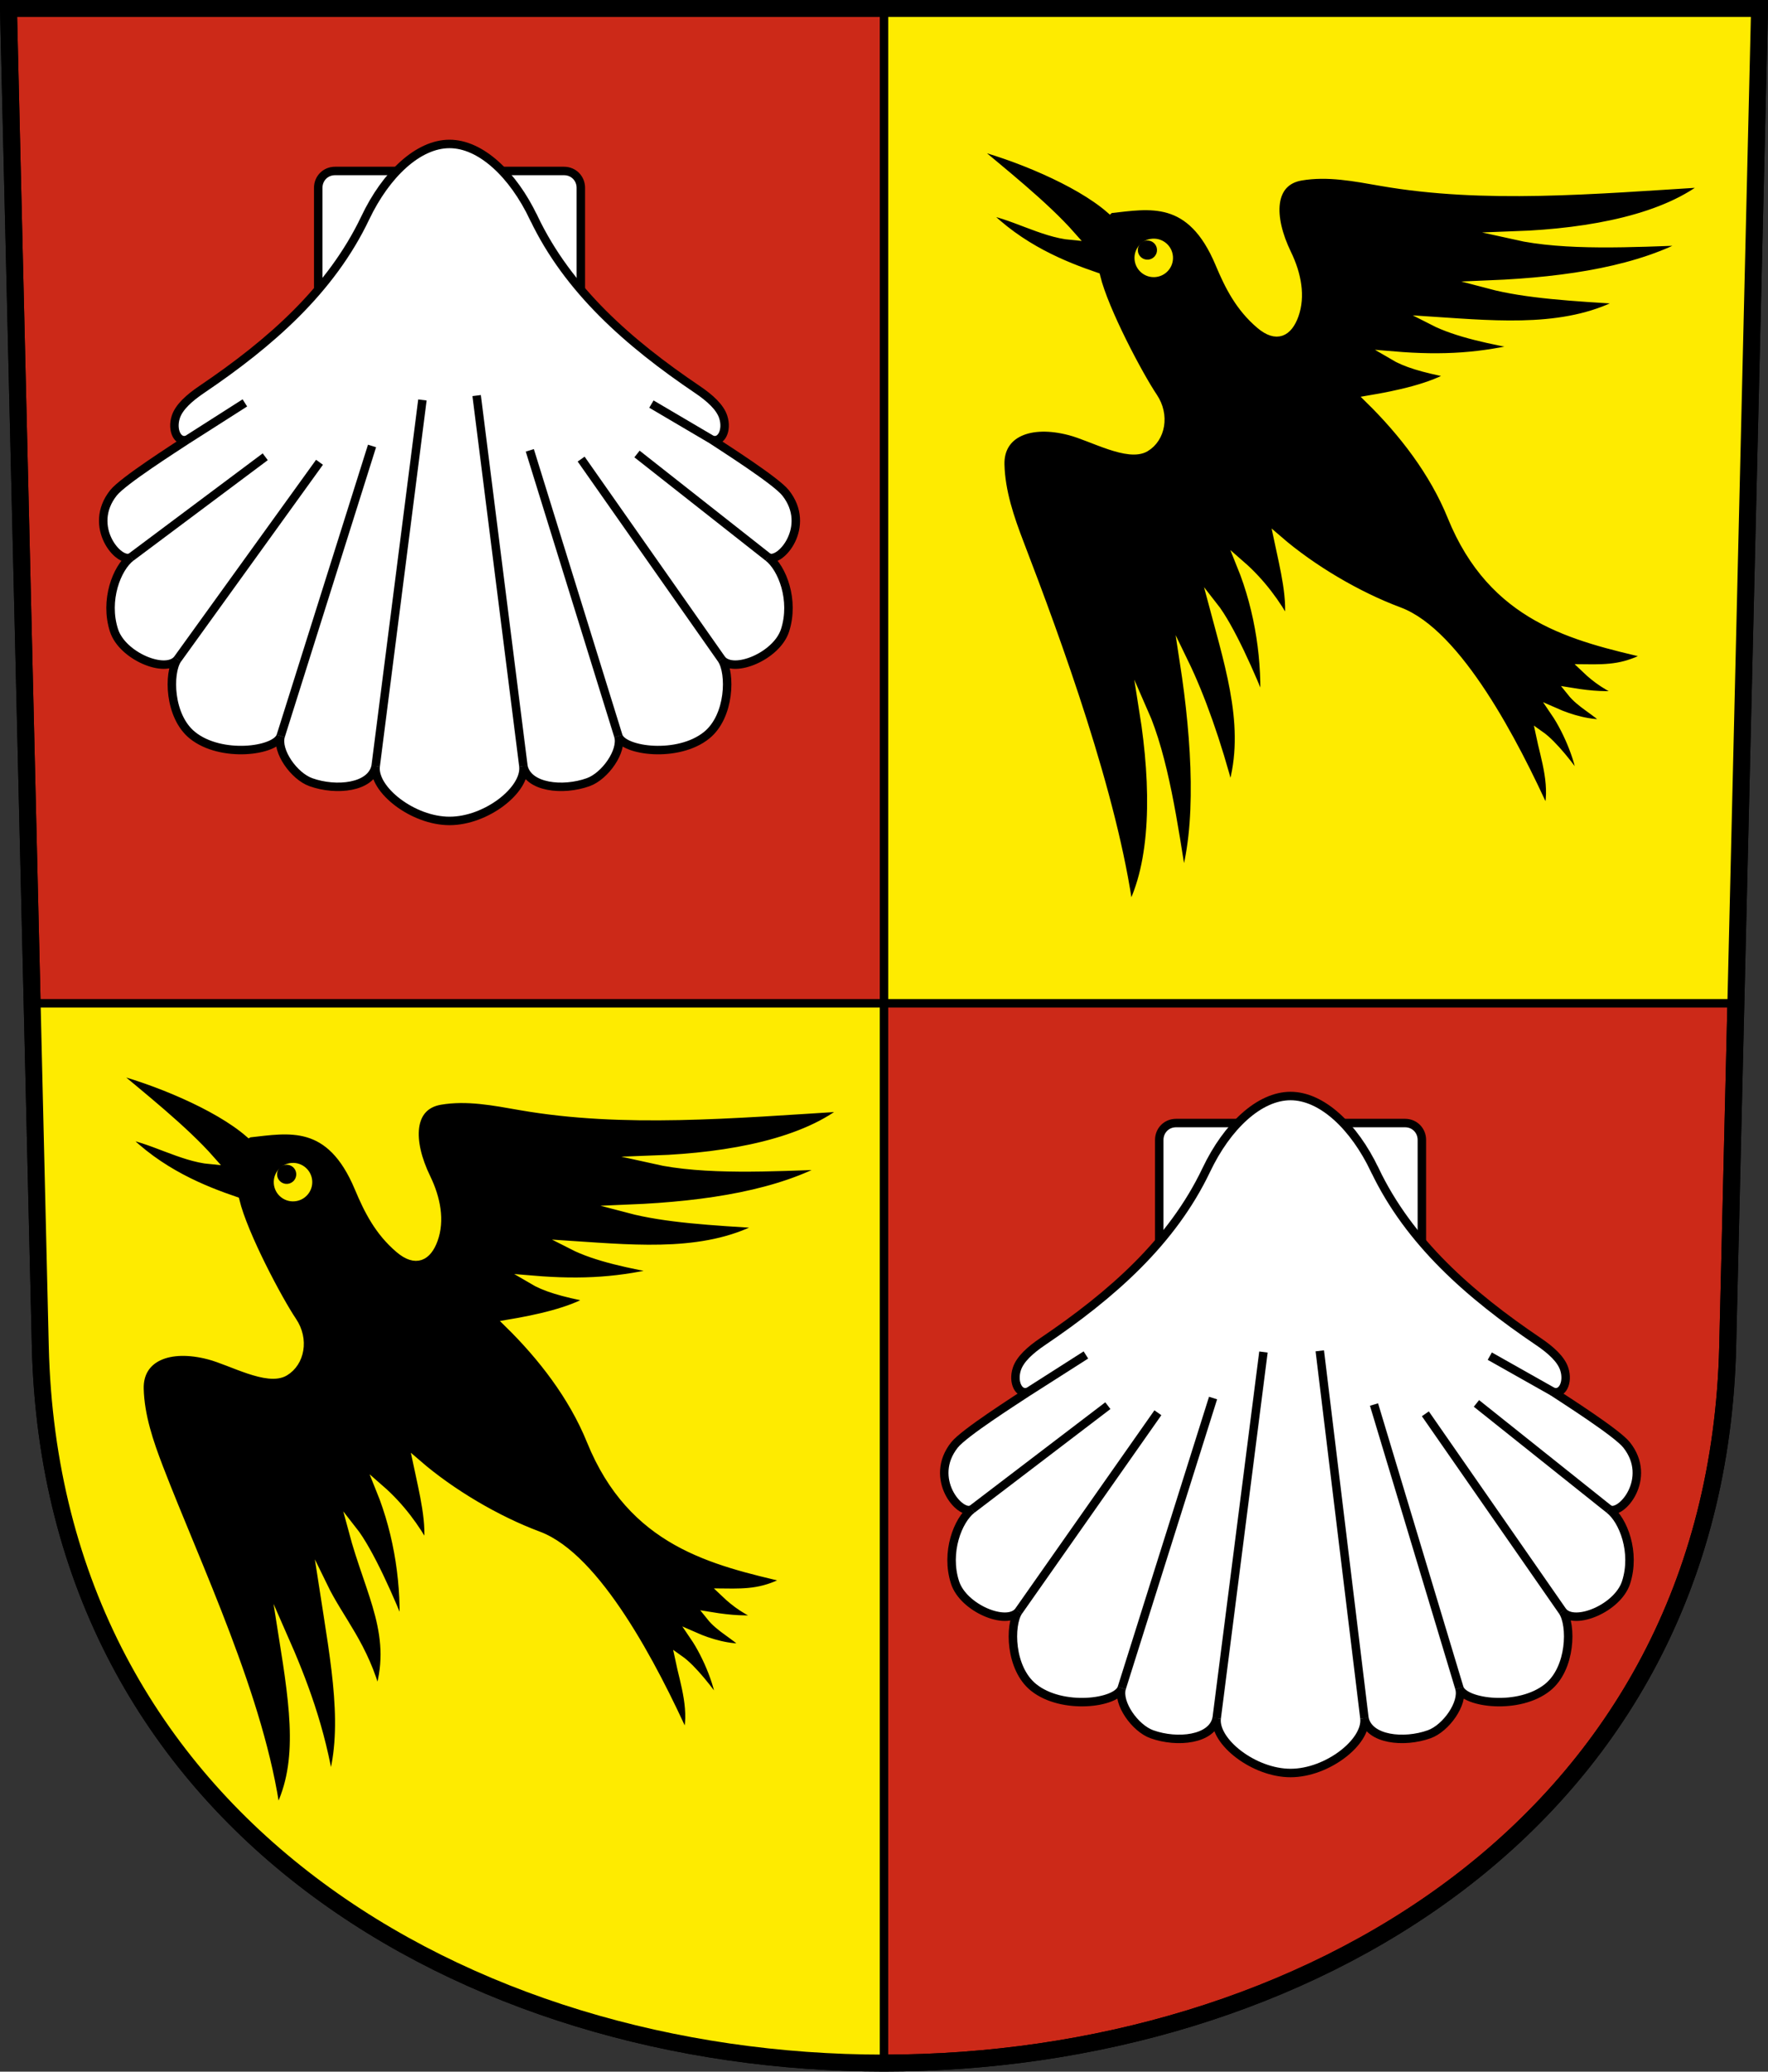
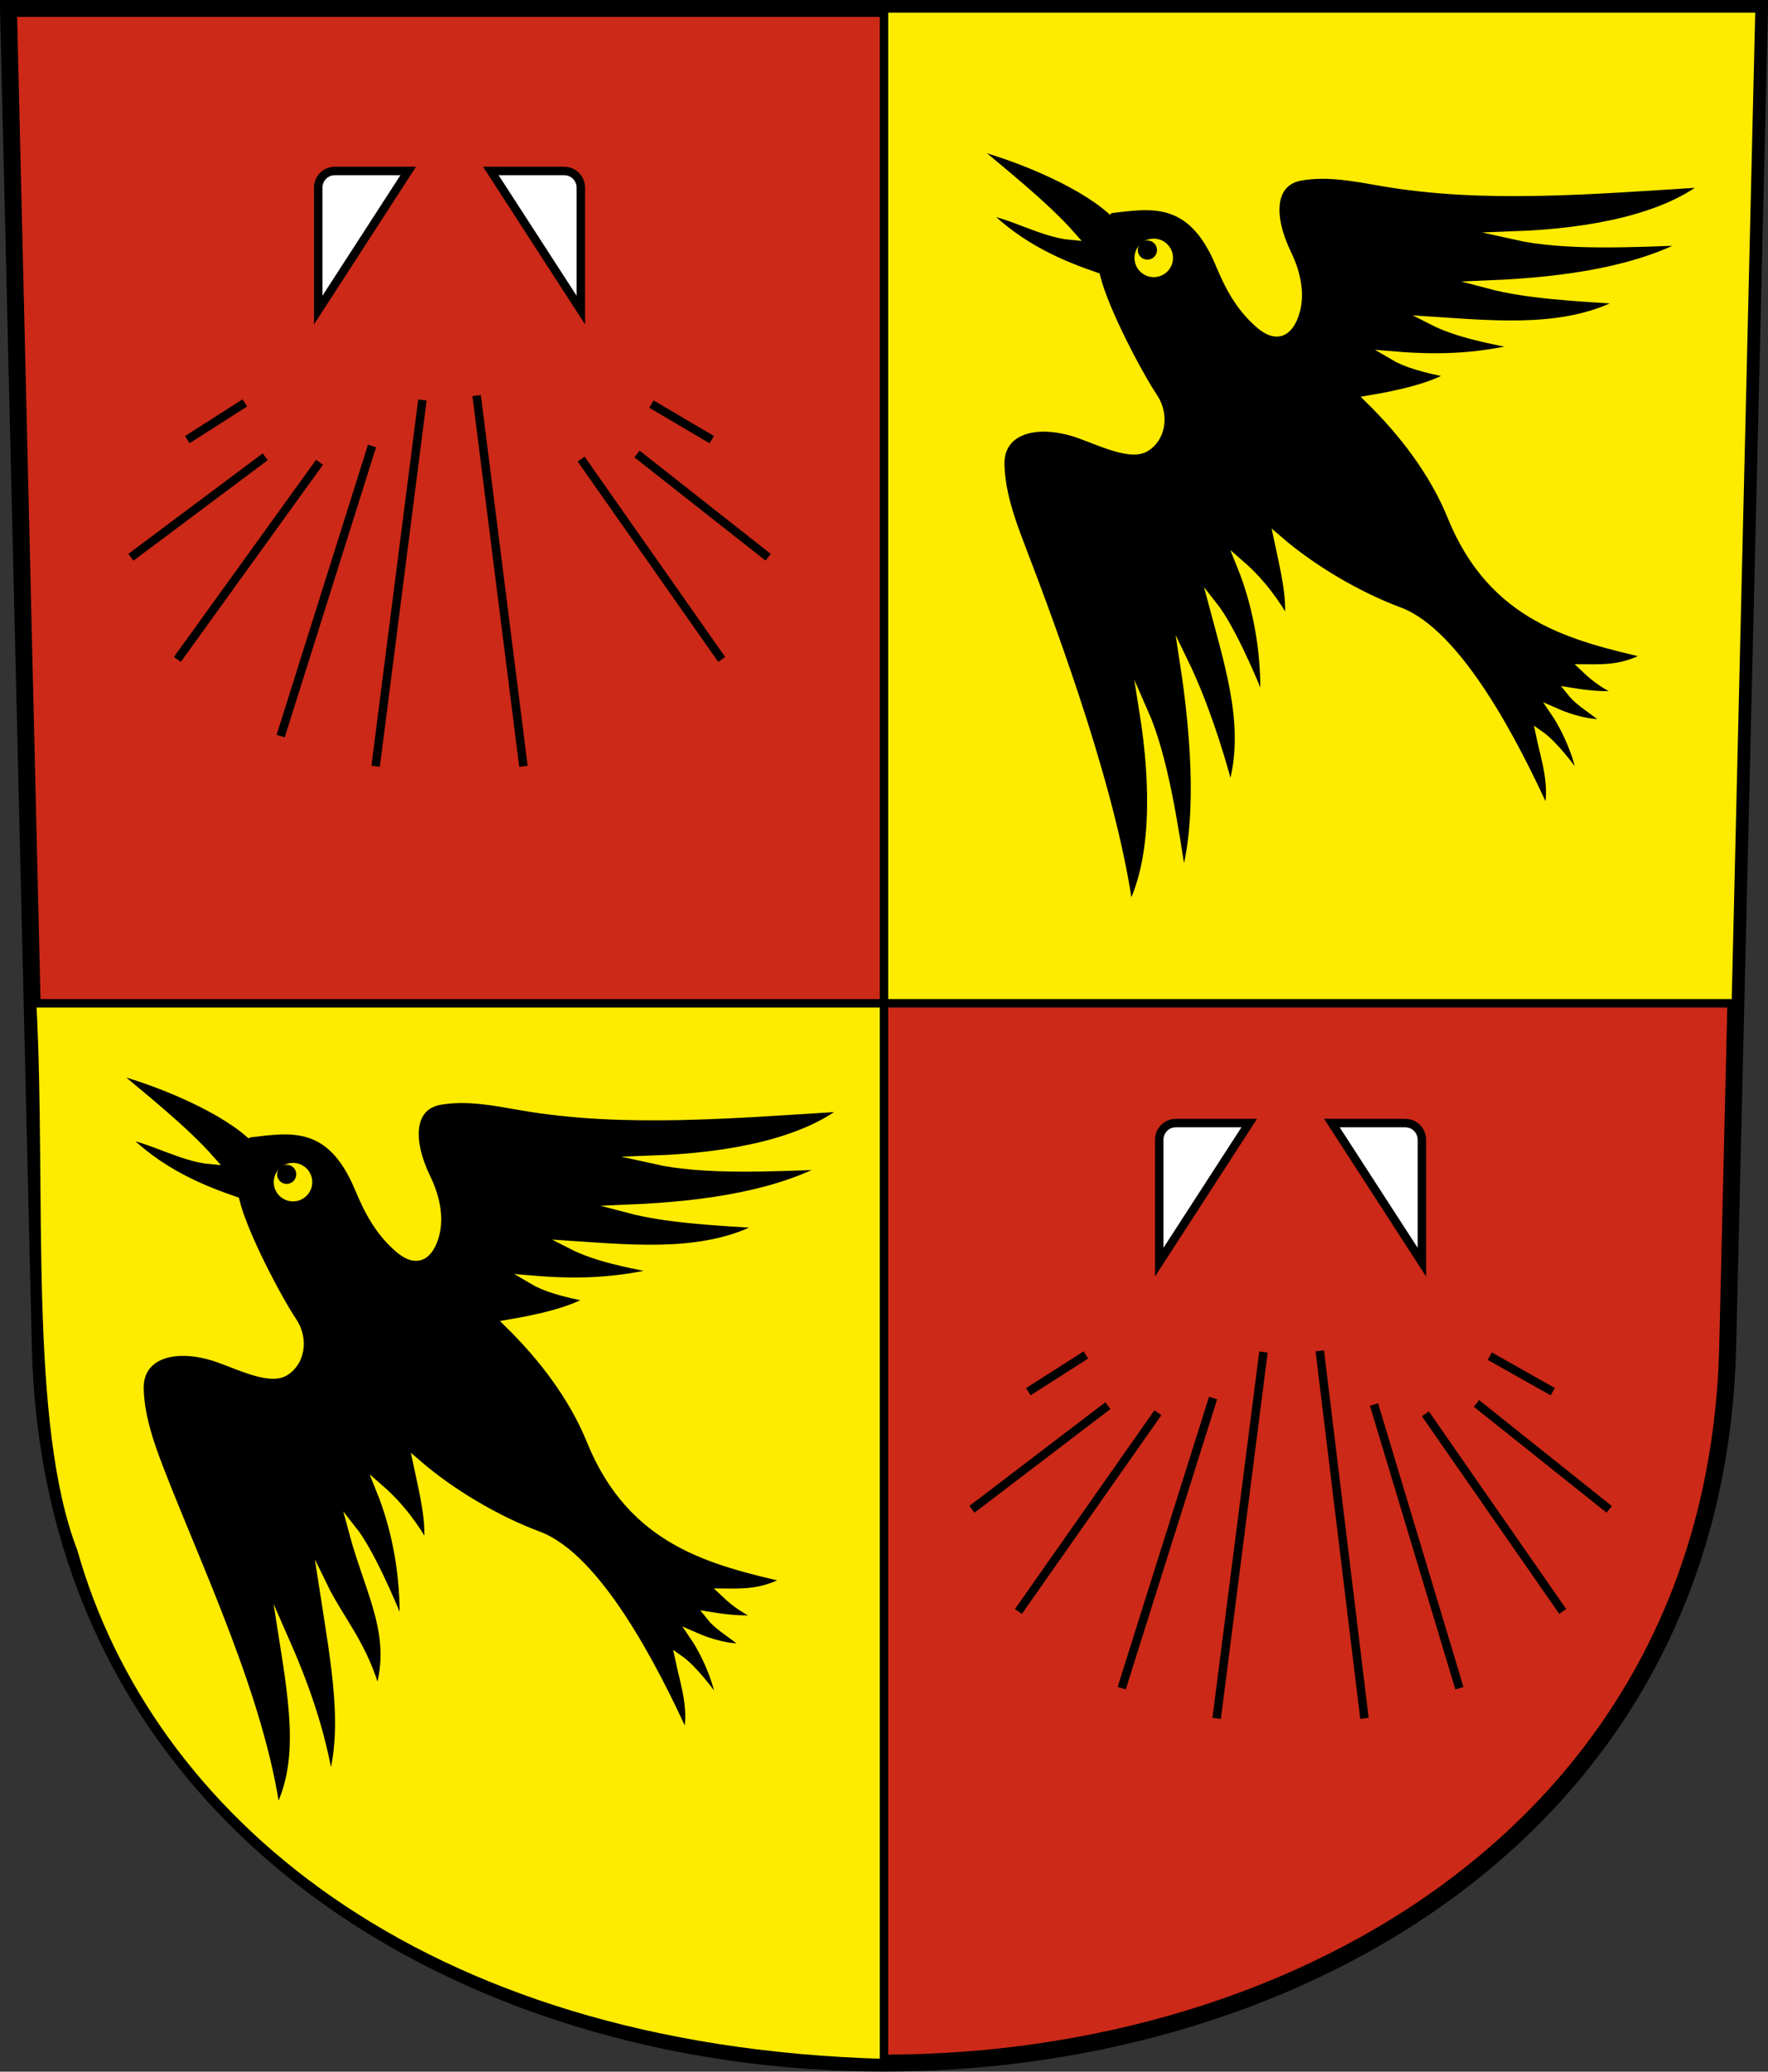
<svg xmlns="http://www.w3.org/2000/svg" xmlns:ns1="http://www.inkscape.org/namespaces/inkscape" xmlns:ns2="http://sodipodi.sourceforge.net/DTD/sodipodi-0.dtd" version="1.0" width="208.86" height="244.66" id="svg2780" ns1:version="0.92.4 (5da689c313, 2019-01-14)" ns2:docname="Feusisberg-blazon.svg">
  <rect width="100%" height="100%" fill="#333333" stroke="none" />
  <ns2:namedview pagecolor="#ffffff" bordercolor="#666666" borderopacity="1" objecttolerance="10" gridtolerance="10" guidetolerance="10" ns1:pageopacity="0" ns1:pageshadow="2" ns1:window-width="3259" ns1:window-height="1417" id="namedview25" showgrid="false" ns1:zoom="4" ns1:cx="147.79337" ns1:cy="132.19973" ns1:window-x="-8" ns1:window-y="-8" ns1:window-maximized="1" ns1:current-layer="svg2780" ns1:measure-start="104.255,149.787" ns1:measure-end="104.255,126.383" showguides="true" ns1:object-paths="true" ns1:snap-intersection-paths="true" ns1:snap-global="false" />
  <defs id="defs2782" />
  <path ns1:connector-curvature="0" style="fill:#cc2918;fill-opacity:1;fill-rule:evenodd;stroke:#000000;stroke-width:2;stroke-linecap:butt;stroke-miterlimit:4;stroke-dashoffset:0;stroke-opacity:1" id="path4212" d="m 1,1 3.761,158.003 c 2.686,112.859 196.652,112.859 199.338,0 L 207.86,1 Z" />
  <path style="fill:#feeb00;fill-opacity:1;fill-rule:evenodd;stroke:#000000;stroke-width:1px;stroke-linecap:butt;stroke-linejoin:miter;stroke-opacity:1" d="M 104.43,1 V 118.49 H 205.064 L 207.86,1 Z" id="path835" ns1:connector-curvature="0" />
  <path style="fill:#feeb00;fill-opacity:1;fill-rule:evenodd;stroke:#000000;stroke-width:1px;stroke-linecap:butt;stroke-linejoin:miter;stroke-opacity:1" d="M 3.797,118.49 H 104.43 V 243.647 C 49.154,242.106 17.46,214.421 8.657,183.218 2.817,168.139 4.991,140.722 3.797,118.49 Z" id="path837" ns1:connector-curvature="0" ns2:nodetypes="ccccc" />
  <g id="g1004" transform="matrix(1.099,-0.077,0.077,1.098,-20.769,2.596)" style="stroke-width:0.908">
    <path ns2:nodetypes="ccccsssccccccccccscccccccccsccccccccccscscsccccc" ns1:connector-curvature="0" d="m 136.125,29.66 c 4.262,-0.162 8.766,-0.865 11.312,6.656 0.857,2.531 1.841,4.85 3.875,6.844 1.681,1.647 2.96,1.043 3.75,-0.75 0.861,-1.953 0.608,-4.334 -0.312,-6.625 -1.666,-4.147 -1.276,-7.855 2.062,-8.188 2.89,-0.288 5.708,0.482 8.562,1.188 10.834,2.678 22.505,2.454 35.013,2.555 -4.809,3.462 -12.924,4.47 -21.138,4.195 5.275,1.58 12.544,1.681 18.858,1.901 -5.681,2.679 -13.335,3.409 -21.952,3.162 3.838,1.307 8.832,1.953 14.469,2.688 -6.233,2.979 -13.577,1.769 -20.781,0.781 2.475,1.492 6.097,2.488 9.719,3.406 -4.777,0.817 -8.808,0.845 -14.25,0 1.272,0.877 3.013,1.572 6.312,2.438 -2.349,1.277 -6.228,1.809 -9.156,2.094 3.294,3.726 6.3,8.198 7.906,13.125 3.658,11.218 12.097,13.786 20.188,16.281 -2.657,1.29 -4.54,1.204 -7.031,1 1.167,1.282 2.283,2.157 4.156,3.125 -2.162,-0.038 -3.492,-0.163 -5.844,-0.719 0.966,1.398 2.387,2.108 3.734,3.625 -1.889,0.048 -4.032,-0.756 -5.624,-1.598 1.27,2.179 2.439,5.724 2.334,7.795 -1.068,-1.818 -2.733,-4.328 -4.077,-5.425 0.339,2.477 1.258,5.796 0.114,8.519 -2.93,-7.944 -8.187,-20.063 -14.288,-22.839 -4.334,-1.971 -9.005,-5.196 -12.374,-8.548 0.411,2.965 1.094,6.651 0.388,9.154 -1.034,-2.323 -2.585,-4.765 -4.578,-6.765 1.669,5.123 2.026,10.638 1.402,15.486 -1.113,-3.567 -3.029,-8.909 -4.653,-11.3 1.376,7.14 3.045,13.846 0.408,20.231 -1.039,-5.589 -2.454,-10.666 -3.967,-14.427 0.714,8.591 0.59,17.857 -1.778,23.674 -0.562,-6.293 -1.056,-13.546 -2.919,-18.727 0.719,8.186 0.152,16.345 -3.044,21.334 -0.778,-12.484 -5.686,-29.525 -8.947,-40.198 -0.859,-2.812 -1.626,-5.717 -1.495,-8.618 0.151,-3.352 3.479,-4.494 7.71,-3.055 2.338,0.795 6.052,3.292 7.956,2.326 1.747,-0.886 2.384,-3.316 1.209,-5.354 -1.327,-2.3 -4.591,-9.6 -5.217,-13.305 -3.213,-1.36 -7.922,-3.572 -11.612,-7.987 2.988,0.594 6.106,2.906 9.294,3.424 -2.651,-3.473 -6.969,-7.41 -10.265,-10.601 4.804,1.571 11.35,4.809 14.569,8.025 z" style="opacity:1;fill:#000000;fill-opacity:1;stroke:#feeb00;stroke-width:0.908;stroke-miterlimit:8;stroke-dasharray:none;stroke-dashoffset:4.58;stroke-opacity:1" id="path900-0-8" />
    <circle r="2.519" cy="35.224" cx="140.449" id="path947" style="opacity:1;fill:#feeb00;fill-opacity:1;stroke:#000000;stroke-width:0.908;stroke-miterlimit:8;stroke-dasharray:none;stroke-dashoffset:4.58;stroke-opacity:1" />
    <circle r="0.575" cy="34.34" cx="139.83" id="path949" style="opacity:1;fill:#000000;fill-opacity:1;stroke:#000000;stroke-width:0.908;stroke-miterlimit:8;stroke-dasharray:none;stroke-dashoffset:4.58;stroke-opacity:1" />
  </g>
  <g id="g1019" transform="matrix(1.062,0,0,1.062,1.946,-12.194)" style="stroke-width:0.942">
    <path ns2:nodetypes="ccccc" ns1:connector-curvature="0" id="path888-9" d="m 43.575,30.495 h -8.132 c -1.095,0 -1.878,0.851 -1.878,1.878 v 13.59 z" style="opacity:1;fill:#ffffff;fill-opacity:1;stroke:#000000;stroke-width:0.942;stroke-miterlimit:4;stroke-dasharray:none;stroke-dashoffset:4.58;stroke-opacity:1" />
    <path ns2:nodetypes="ccccc" ns1:connector-curvature="0" id="path888" d="m 52.768,30.495 h 8.132 c 1.095,0 1.878,0.851 1.878,1.878 v 13.59 z" style="opacity:1;fill:#ffffff;fill-opacity:1;stroke:#000000;stroke-width:0.942;stroke-miterlimit:4;stroke-dasharray:none;stroke-dashoffset:4.58;stroke-opacity:1" />
-     <path ns2:nodetypes="ssscscscscscscccscscscssscs" ns1:connector-curvature="0" d="m 57.541,35.71 c 3.808,7.999 10.524,13.901 18.208,19.092 1.384,0.935 2.511,1.956 2.864,3.037 0.492,1.508 -0.229,2.922 -1.273,2.531 1.429,0.947 7.141,4.575 8.209,5.918 2.964,3.726 -0.623,7.91 -1.934,7.163 1.564,1.2 2.96,4.78 1.878,8.132 -0.925,2.866 -5.735,4.848 -7.049,3.226 1.022,1.522 0.952,6.321 -1.679,8.441 -3.178,2.561 -9.22,1.763 -9.811,0.088 0.483,1.671 -1.482,4.455 -3.359,5.127 -2.829,1.012 -6.694,0.598 -7.204,-1.768 0.283,2.605 -4.111,6.077 -8.22,6.077 -4.078,0 -8.503,-3.472 -8.22,-6.077 -0.51,2.366 -4.374,2.78 -7.204,1.768 -1.877,-0.672 -3.842,-3.456 -3.359,-5.127 -0.591,1.675 -6.633,2.472 -9.811,-0.088 -2.631,-2.12 -2.701,-6.919 -1.679,-8.441 -1.314,1.622 -6.124,-0.36 -7.049,-3.226 -1.082,-3.351 0.314,-6.932 1.878,-8.132 -1.311,0.746 -4.898,-3.437 -1.934,-7.163 1.069,-1.343 6.781,-4.971 8.209,-5.918 -1.044,0.391 -1.766,-1.024 -1.273,-2.531 0.353,-1.081 1.481,-2.102 2.864,-3.037 7.684,-5.191 14.4,-11.093 18.208,-19.092 2.319,-4.872 5.903,-8.22 9.369,-8.22 3.467,0 7.05,3.348 9.369,8.22 z" style="opacity:1;fill:#ffffff;fill-opacity:1;stroke:#000000;stroke-width:0.942;stroke-miterlimit:4;stroke-dasharray:none;stroke-dashoffset:4.58;stroke-opacity:1" id="path886-0" />
    <path ns2:nodetypes="cc" ns1:connector-curvature="0" id="path890-9" d="M 39.952,96.698 45.156,55.959" style="opacity:1;fill:none;fill-opacity:1;stroke:#000000;stroke-width:0.942;stroke-miterlimit:4;stroke-dasharray:none;stroke-dashoffset:4.58;stroke-opacity:1" />
    <path ns2:nodetypes="cc" ns1:connector-curvature="0" id="path892-7" d="M 29.389,93.339 39.551,61.076" style="opacity:1;fill:none;fill-opacity:1;stroke:#000000;stroke-width:0.942;stroke-miterlimit:4;stroke-dasharray:none;stroke-dashoffset:4.58;stroke-opacity:1" />
    <path ns2:nodetypes="cc" ns1:connector-curvature="0" id="path894-0" d="M 17.899,84.81 33.708,62.889" style="opacity:1;fill:none;fill-opacity:1;stroke:#000000;stroke-width:0.942;stroke-miterlimit:4;stroke-dasharray:none;stroke-dashoffset:4.58;stroke-opacity:1" />
    <path ns2:nodetypes="cc" ns1:connector-curvature="0" id="path896-8" d="M 12.728,73.452 27.671,62.277" style="opacity:1;fill:none;fill-opacity:1;stroke:#000000;stroke-width:0.942;stroke-miterlimit:4;stroke-dasharray:none;stroke-dashoffset:4.58;stroke-opacity:1" />
    <path ns1:connector-curvature="0" id="path898-4" d="M 19.003,60.37 25.406,56.285" style="opacity:1;fill:none;fill-opacity:1;stroke:#000000;stroke-width:0.942;stroke-miterlimit:4;stroke-dasharray:none;stroke-dashoffset:4.58;stroke-opacity:1" />
    <path ns1:connector-curvature="0" id="path890" d="M 56.392,96.698 51.188,55.472" style="opacity:1;fill:none;fill-opacity:1;stroke:#000000;stroke-width:0.942;stroke-miterlimit:4;stroke-dasharray:none;stroke-dashoffset:4.58;stroke-opacity:1" />
-     <path ns2:nodetypes="cc" ns1:connector-curvature="0" id="path892" d="M 66.954,93.339 57.102,61.562" style="opacity:1;fill:none;fill-opacity:1;stroke:#000000;stroke-width:0.942;stroke-miterlimit:4;stroke-dasharray:none;stroke-dashoffset:4.58;stroke-opacity:1" />
    <path ns1:connector-curvature="0" id="path894" d="M 78.445,84.81 62.812,62.535" style="opacity:1;fill:none;fill-opacity:1;stroke:#000000;stroke-width:0.942;stroke-miterlimit:4;stroke-dasharray:none;stroke-dashoffset:4.58;stroke-opacity:1" />
    <path ns2:nodetypes="cc" ns1:connector-curvature="0" id="path896" d="M 83.615,73.452 69.026,61.968" style="opacity:1;fill:none;fill-opacity:1;stroke:#000000;stroke-width:0.942;stroke-miterlimit:4;stroke-dasharray:none;stroke-dashoffset:4.58;stroke-opacity:1" />
    <path ns2:nodetypes="cc" ns1:connector-curvature="0" id="path898" d="M 77.34,60.37 70.628,56.418" style="opacity:1;fill:none;fill-opacity:1;stroke:#000000;stroke-width:0.942;stroke-miterlimit:4;stroke-dasharray:none;stroke-dashoffset:4.58;stroke-opacity:1" />
  </g>
-   <path ns1:connector-curvature="0" style="fill:none;fill-opacity:1;fill-rule:evenodd;stroke:#000000;stroke-width:2;stroke-linecap:butt;stroke-miterlimit:4;stroke-dashoffset:0;stroke-opacity:1" id="path4212-0" d="M 1,1 4.761,159.003 c 2.686,112.859 196.652,112.859 199.338,0 l 3.761,-158.003 z" />
  <g id="g1019-2" transform="matrix(1.062,0,0,1.062,101.3,100.244)" style="stroke-width:0.942">
    <path ns2:nodetypes="ccccc" ns1:connector-curvature="0" id="path888-9-1" d="m 43.575,30.495 h -8.132 c -1.095,0 -1.878,0.851 -1.878,1.878 v 13.59 z" style="opacity:1;fill:#ffffff;fill-opacity:1;stroke:#000000;stroke-width:0.942;stroke-miterlimit:4;stroke-dasharray:none;stroke-dashoffset:4.58;stroke-opacity:1" />
    <path ns2:nodetypes="ccccc" ns1:connector-curvature="0" id="path888-3" d="m 52.768,30.495 h 8.132 c 1.095,0 1.878,0.851 1.878,1.878 v 13.59 z" style="opacity:1;fill:#ffffff;fill-opacity:1;stroke:#000000;stroke-width:0.942;stroke-miterlimit:4;stroke-dasharray:none;stroke-dashoffset:4.58;stroke-opacity:1" />
-     <path ns2:nodetypes="ssscscscscscscccscscscssscs" ns1:connector-curvature="0" d="m 57.541,35.71 c 3.808,7.999 10.524,13.901 18.208,19.092 1.384,0.935 2.511,1.956 2.864,3.037 0.492,1.508 -0.229,2.922 -1.273,2.531 1.429,0.947 7.141,4.575 8.209,5.918 2.964,3.726 -0.623,7.91 -1.934,7.163 1.564,1.2 2.96,4.78 1.878,8.132 -0.925,2.866 -5.735,4.848 -7.049,3.226 1.022,1.522 0.952,6.321 -1.679,8.441 -3.178,2.561 -9.22,1.763 -9.811,0.088 0.483,1.671 -1.482,4.455 -3.359,5.127 -2.829,1.012 -6.694,0.598 -7.204,-1.768 0.283,2.605 -4.111,6.077 -8.22,6.077 -4.078,0 -8.503,-3.472 -8.22,-6.077 -0.51,2.366 -4.374,2.78 -7.204,1.768 -1.877,-0.672 -3.842,-3.456 -3.359,-5.127 -0.591,1.675 -6.633,2.472 -9.811,-0.088 -2.631,-2.12 -2.701,-6.919 -1.679,-8.441 -1.314,1.622 -6.124,-0.36 -7.049,-3.226 -1.082,-3.351 0.314,-6.932 1.878,-8.132 -1.311,0.746 -4.898,-3.437 -1.934,-7.163 1.069,-1.343 6.781,-4.971 8.209,-5.918 -1.044,0.391 -1.766,-1.024 -1.273,-2.531 0.353,-1.081 1.481,-2.102 2.864,-3.037 7.684,-5.191 14.4,-11.093 18.208,-19.092 2.319,-4.872 5.903,-8.22 9.369,-8.22 3.467,0 7.05,3.348 9.369,8.22 z" style="opacity:1;fill:#ffffff;fill-opacity:1;stroke:#000000;stroke-width:0.942;stroke-miterlimit:4;stroke-dasharray:none;stroke-dashoffset:4.58;stroke-opacity:1" id="path886-0-3" />
+     <path ns2:nodetypes="ssscscscscscscccscscscssscs" ns1:connector-curvature="0" d="m 57.541,35.71 z" style="opacity:1;fill:#ffffff;fill-opacity:1;stroke:#000000;stroke-width:0.942;stroke-miterlimit:4;stroke-dasharray:none;stroke-dashoffset:4.58;stroke-opacity:1" id="path886-0-3" />
    <path ns2:nodetypes="cc" ns1:connector-curvature="0" id="path890-9-0" d="M 39.952,96.698 45.156,55.959" style="opacity:1;fill:none;fill-opacity:1;stroke:#000000;stroke-width:0.942;stroke-miterlimit:4;stroke-dasharray:none;stroke-dashoffset:4.58;stroke-opacity:1" />
    <path ns2:nodetypes="cc" ns1:connector-curvature="0" id="path892-7-8" d="M 29.389,93.339 39.551,61.076" style="opacity:1;fill:none;fill-opacity:1;stroke:#000000;stroke-width:0.942;stroke-miterlimit:4;stroke-dasharray:none;stroke-dashoffset:4.58;stroke-opacity:1" />
    <path ns2:nodetypes="cc" ns1:connector-curvature="0" id="path894-0-2" d="M 17.899,84.81 33.413,62.712" style="opacity:1;fill:none;fill-opacity:1;stroke:#000000;stroke-width:0.942;stroke-miterlimit:4;stroke-dasharray:none;stroke-dashoffset:4.58;stroke-opacity:1" />
    <path ns2:nodetypes="cc" ns1:connector-curvature="0" id="path896-8-0" d="M 12.728,73.452 27.848,61.924" style="opacity:1;fill:none;fill-opacity:1;stroke:#000000;stroke-width:0.942;stroke-miterlimit:4;stroke-dasharray:none;stroke-dashoffset:4.58;stroke-opacity:1" />
    <path ns1:connector-curvature="0" id="path898-4-2" d="M 19.003,60.37 25.406,56.285" style="opacity:1;fill:none;fill-opacity:1;stroke:#000000;stroke-width:0.942;stroke-miterlimit:4;stroke-dasharray:none;stroke-dashoffset:4.58;stroke-opacity:1" />
    <path ns1:connector-curvature="0" id="path890-8" d="M 56.392,96.698 51.423,55.826" style="opacity:1;fill:none;fill-opacity:1;stroke:#000000;stroke-width:0.942;stroke-miterlimit:4;stroke-dasharray:none;stroke-dashoffset:4.58;stroke-opacity:1" ns2:nodetypes="cc" />
    <path ns2:nodetypes="cc" ns1:connector-curvature="0" id="path892-6" d="m 66.954,93.339 -9.499,-31.541" style="opacity:1;fill:none;fill-opacity:1;stroke:#000000;stroke-width:0.942;stroke-miterlimit:4;stroke-dasharray:none;stroke-dashoffset:4.58;stroke-opacity:1" />
    <path ns1:connector-curvature="0" id="path894-3" d="M 78.445,84.81 63.166,62.829" style="opacity:1;fill:none;fill-opacity:1;stroke:#000000;stroke-width:0.942;stroke-miterlimit:4;stroke-dasharray:none;stroke-dashoffset:4.58;stroke-opacity:1" ns2:nodetypes="cc" />
    <path ns2:nodetypes="cc" ns1:connector-curvature="0" id="path896-7" d="M 83.615,73.452 68.849,61.674" style="opacity:1;fill:none;fill-opacity:1;stroke:#000000;stroke-width:0.942;stroke-miterlimit:4;stroke-dasharray:none;stroke-dashoffset:4.58;stroke-opacity:1" />
    <path ns2:nodetypes="cc" ns1:connector-curvature="0" id="path898-5" d="M 77.34,60.37 70.334,56.418" style="opacity:1;fill:none;fill-opacity:1;stroke:#000000;stroke-width:0.942;stroke-miterlimit:4;stroke-dasharray:none;stroke-dashoffset:4.58;stroke-opacity:1" />
  </g>
  <g transform="matrix(1.099,-0.077,0.077,1.098,-122.452,111.747)" id="g1004-3" style="stroke-width:0.908">
    <path ns2:nodetypes="ccccsssccccccccccscccccccccsccccccccccscscsccccc" ns1:connector-curvature="0" d="m 136.125,29.66 c 4.262,-0.162 8.766,-0.865 11.312,6.656 0.857,2.531 1.841,4.85 3.875,6.844 1.681,1.647 2.96,1.043 3.75,-0.75 0.861,-1.953 0.608,-4.334 -0.312,-6.625 -1.666,-4.147 -1.276,-7.855 2.062,-8.188 2.89,-0.288 5.708,0.482 8.562,1.188 10.834,2.678 22.505,2.454 35.013,2.555 -4.809,3.462 -12.924,4.47 -21.138,4.195 5.275,1.58 12.544,1.681 18.858,1.901 -5.681,2.679 -13.335,3.409 -21.952,3.162 3.838,1.307 8.832,1.953 14.469,2.688 -6.233,2.979 -13.577,1.769 -20.781,0.781 2.475,1.492 6.097,2.488 9.719,3.406 -4.777,0.817 -8.808,0.845 -14.25,0 1.272,0.877 3.013,1.572 6.312,2.438 -2.349,1.277 -6.228,1.809 -9.156,2.094 3.294,3.726 6.3,8.198 7.906,13.125 3.658,11.218 12.097,13.786 20.188,16.281 -2.657,1.29 -4.54,1.204 -7.031,1 1.167,1.282 2.283,2.157 4.156,3.125 -2.162,-0.038 -3.492,-0.163 -5.844,-0.719 0.966,1.398 2.387,2.108 3.734,3.625 -1.889,0.048 -4.032,-0.756 -5.624,-1.598 1.27,2.179 2.439,5.724 2.334,7.795 -1.068,-1.818 -2.733,-4.328 -4.077,-5.425 0.339,2.477 1.258,5.796 0.114,8.519 -2.93,-7.944 -8.187,-20.063 -14.288,-22.839 -4.334,-1.971 -9.005,-5.196 -12.374,-8.548 0.411,2.965 1.094,6.651 0.388,9.154 -1.034,-2.323 -2.585,-4.765 -4.578,-6.765 1.669,5.123 2.026,10.638 1.402,15.486 -1.113,-3.567 -3.029,-8.909 -4.653,-11.3 1.376,7.14 4.055,11.655 1.419,18.04 -1.039,-5.589 -3.465,-8.475 -4.978,-12.237 0.714,8.591 1.601,15.666 -0.767,21.484 -0.562,-6.293 -2.067,-11.355 -3.93,-16.537 0.719,8.186 1.163,14.154 -2.033,19.143 -0.778,-12.484 -6.697,-27.335 -9.958,-38.007 -0.859,-2.812 -1.626,-5.717 -1.495,-8.618 0.151,-3.352 3.479,-4.494 7.71,-3.055 2.338,0.795 6.052,3.292 7.956,2.326 1.747,-0.886 2.384,-3.316 1.209,-5.354 -1.327,-2.3 -4.591,-9.6 -5.217,-13.305 -3.213,-1.36 -7.922,-3.572 -11.612,-7.987 2.988,0.594 6.106,2.906 9.294,3.424 -2.651,-3.473 -6.969,-7.41 -10.265,-10.601 4.804,1.571 11.35,4.809 14.569,8.025 z" style="opacity:1;fill:#000000;fill-opacity:1;stroke:#feeb00;stroke-width:0.908;stroke-miterlimit:8;stroke-dasharray:none;stroke-dashoffset:4.58;stroke-opacity:1" id="path900-0-8-3" />
    <circle r="2.519" cy="35.224" cx="140.449" id="path947-9" style="opacity:1;fill:#feeb00;fill-opacity:1;stroke:#000000;stroke-width:0.908;stroke-miterlimit:8;stroke-dasharray:none;stroke-dashoffset:4.58;stroke-opacity:1" />
    <circle r="0.575" cy="34.34" cx="139.83" id="path949-2" style="opacity:1;fill:#000000;fill-opacity:1;stroke:#000000;stroke-width:0.908;stroke-miterlimit:8;stroke-dasharray:none;stroke-dashoffset:4.58;stroke-opacity:1" />
  </g>
</svg>